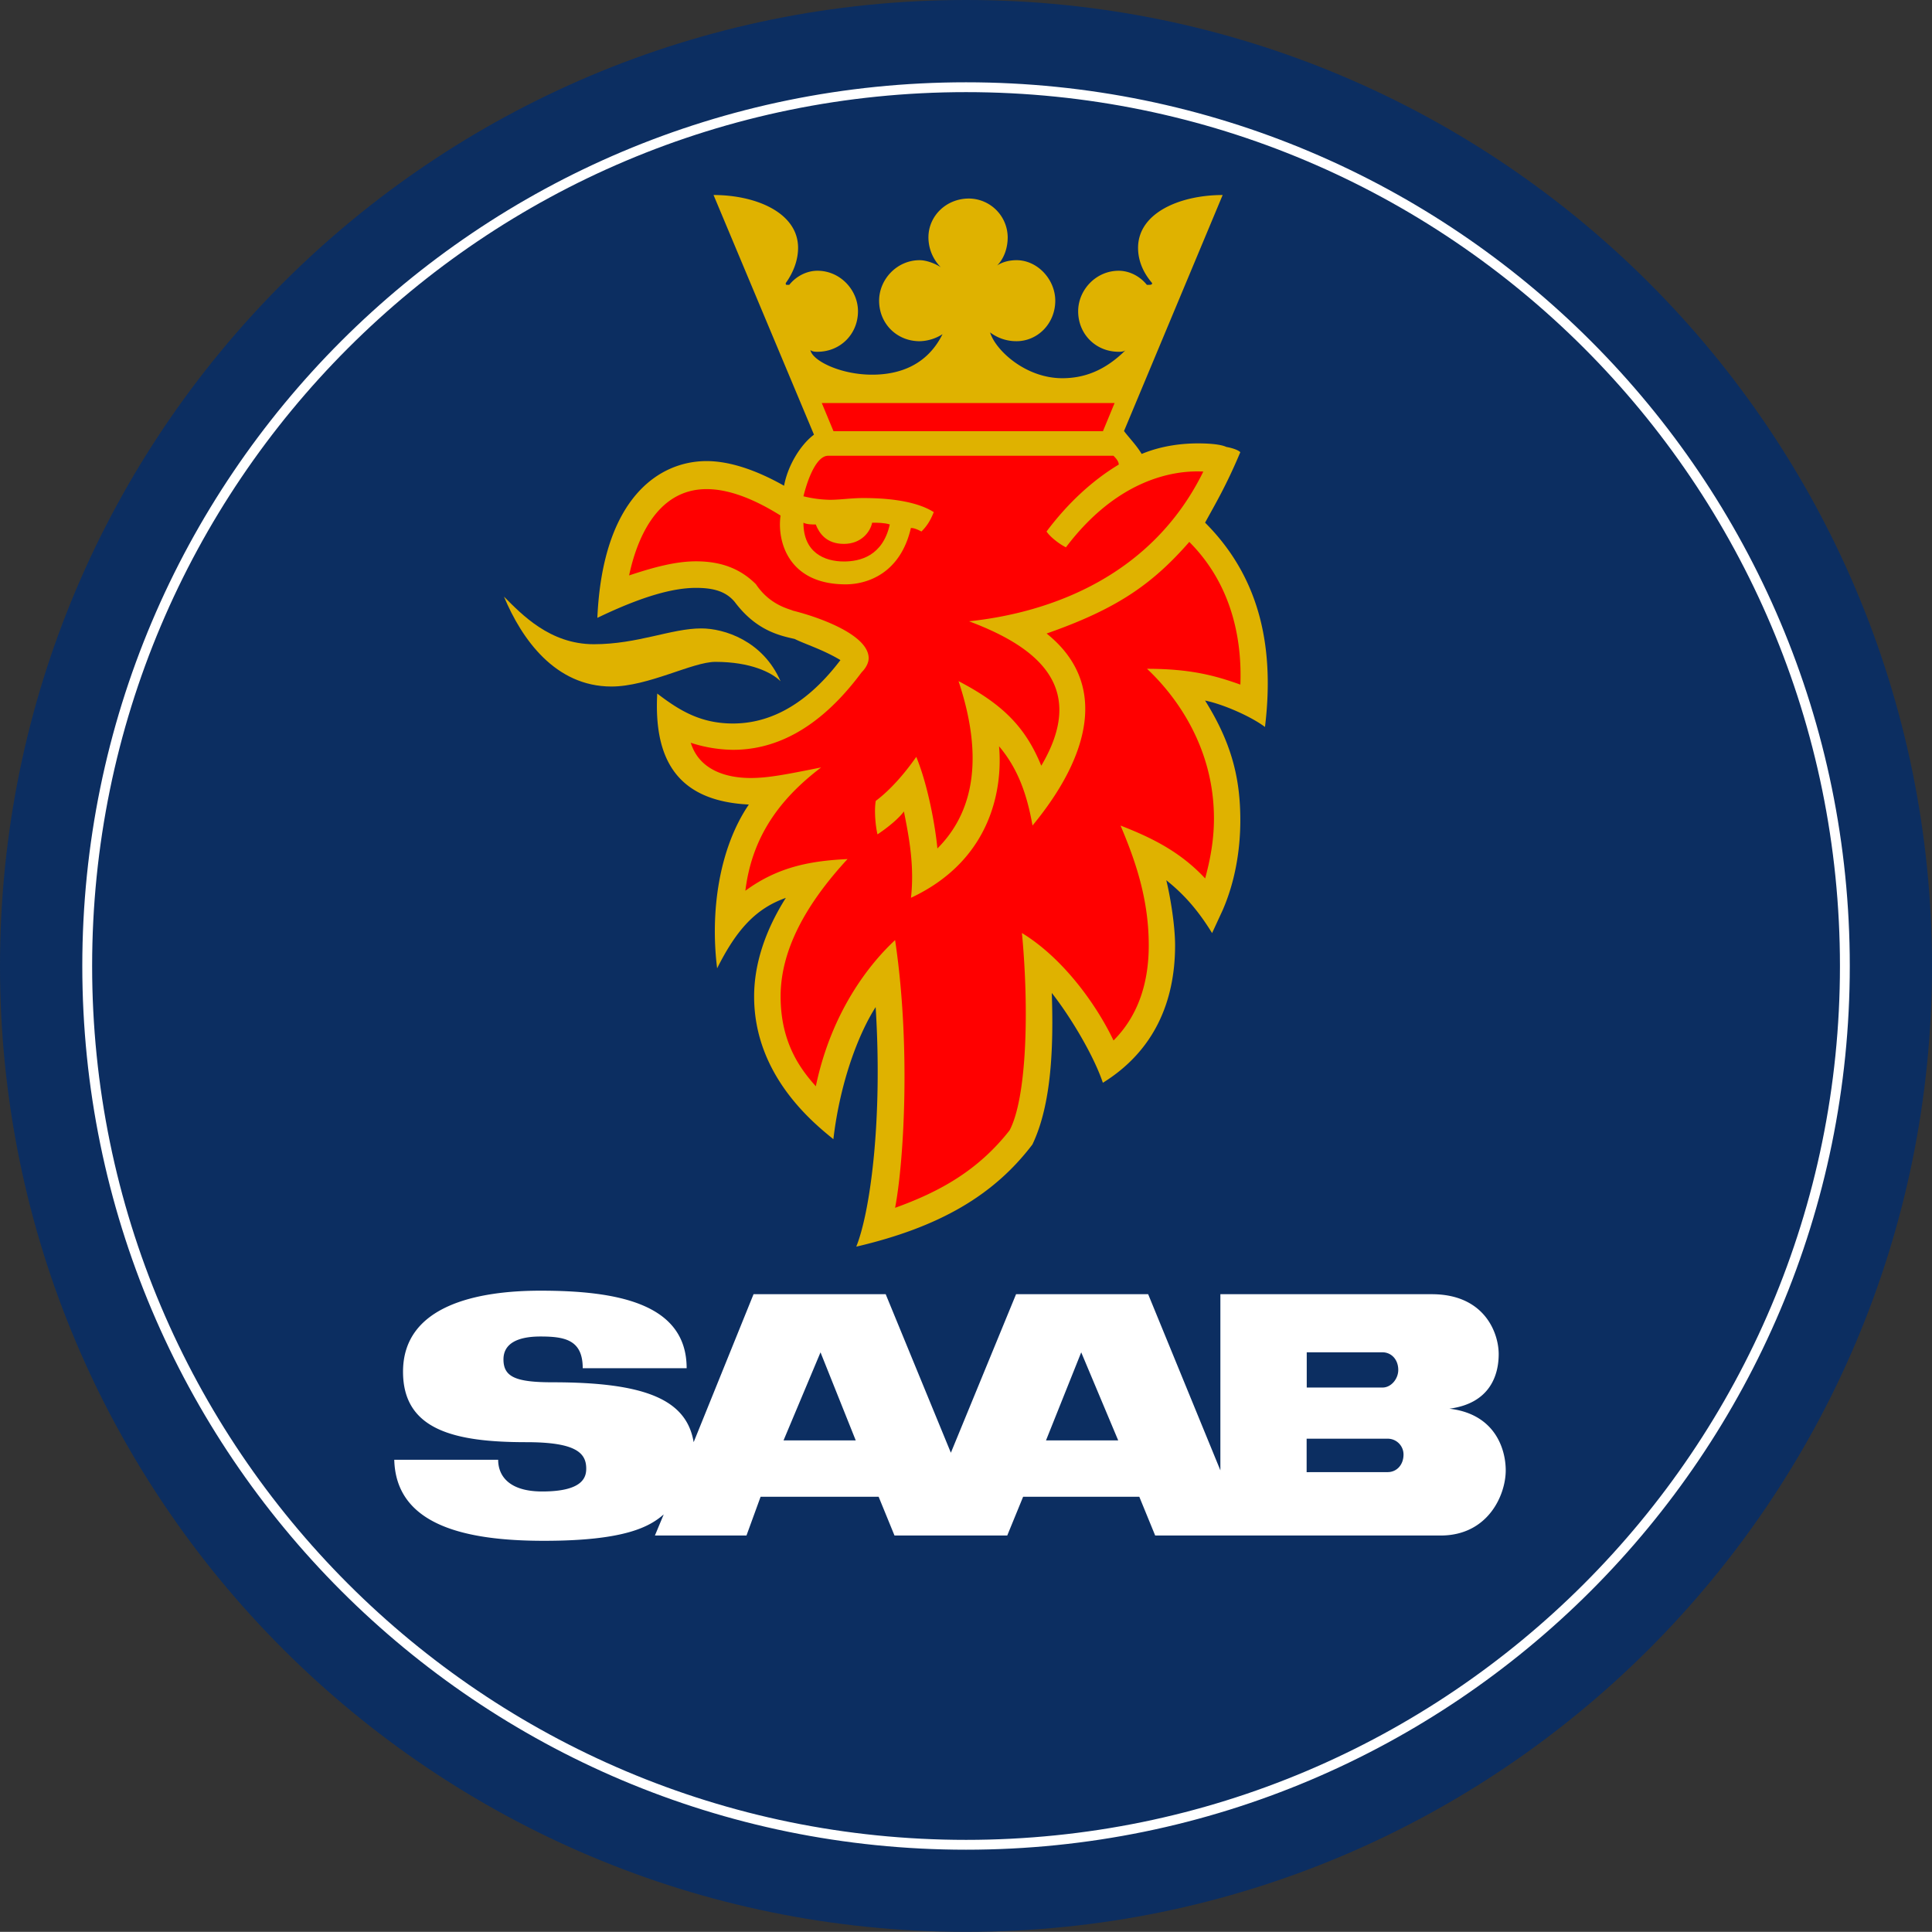
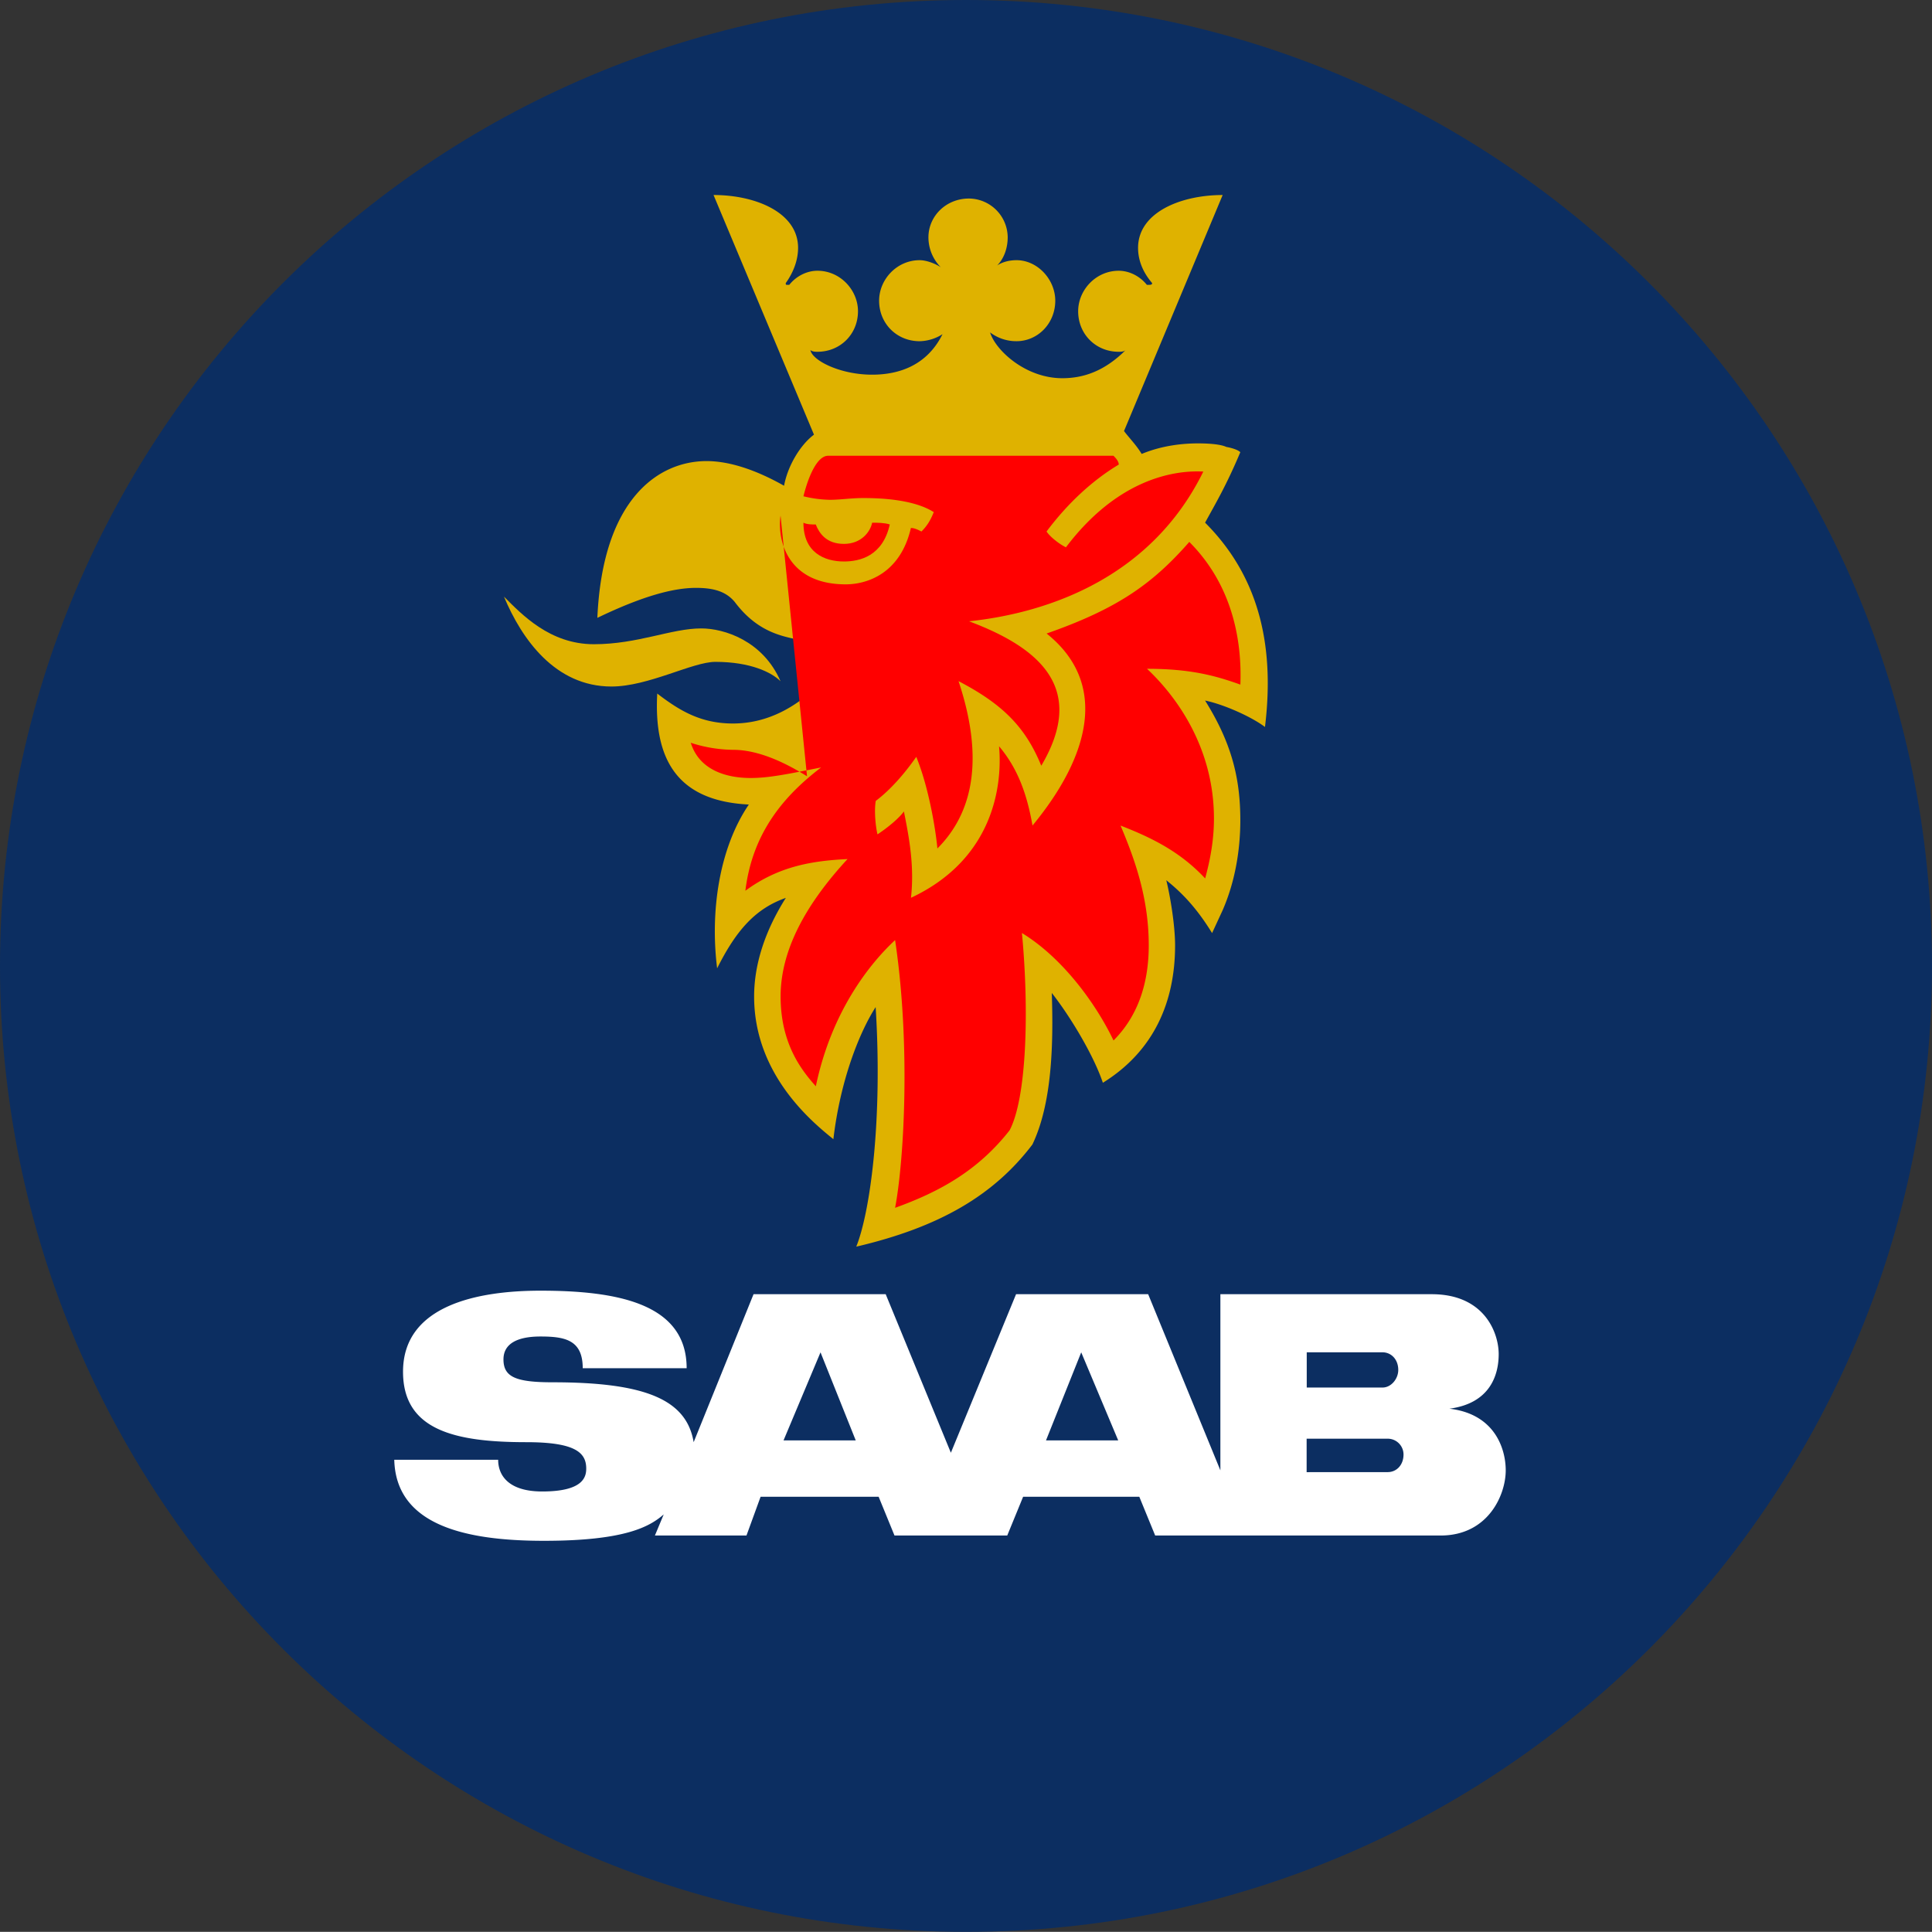
<svg xmlns="http://www.w3.org/2000/svg" id="Layer_1" data-name="Layer 1" viewBox="0 0 2078.29 2078.14">
  <rect x="0" y="0" width="2078.29" height="2078.14" fill="#333333" stroke="none" />
  <title>saab</title>
  <path d="M2078.29,1039.14c0,573.86-465.21,1039-1039.14,1039S0,1613,0,1039.14,465.26,0,1039.15,0,2078.29,465.21,2078.29,1039.14Z" transform="translate(0 0)" fill="#0c2e61" fill-rule="evenodd" />
-   <path d="M1984.56,1039.14c0,522-423.35,945.33-945.37,945.33S93.82,1561.14,93.82,1039.14,517.07,93.82,1039.19,93.82,1984.56,517,1984.56,1039.14Z" transform="translate(0 0)" fill="none" stroke="#fff" stroke-miterlimit="33.89" stroke-width="10.58" />
  <path d="M542.15,641.86c19,45.47,55,96.64,115.59,96.64,39.79,0,87.17-26.52,111.8-26.52,37.88,0,60.63,11.37,70.1,20.84C820.69,689.24,779,676,754.37,676c-32.21,0-68.22,17-115.58,17s-77.68-32.22-96.64-51.17Z" transform="translate(0 0)" fill="#dfb200" fill-rule="evenodd" />
  <path d="M875.64,467.53c-15.15,11.38-28.42,34.11-32.2,55C813.13,505.43,784.7,496,760.07,496c-51.17,0-111.8,39.8-117.48,168.64C693.74,640,726,632.39,748.69,632.39c18.95,0,32.21,3.79,41.69,15.15,22.73,30.32,47.36,36,64.43,39.79,11.36,5.68,30.31,11.36,49.26,22.74C862.4,765,820.7,778.28,788.48,778.28c-34.09,0-56.83-13.27-81.47-32.22-3.79,70.11,20.83,115.6,98.53,119.39-32.2,47.36-41.69,115.58-34.11,176.2,20.84-41.67,41.68-64.42,73.9-75.78-22.74,36-34.11,72-34.11,106.11,0,85.26,64.42,136.44,85.26,153.48,7.58-64.42,28.42-115.59,45.48-142.11,7.57,121.27-5.69,219.8-20.85,257.7,89.07-20.84,147.81-55,189.48-109.92,20.84-43.57,22.75-106.09,20.84-163,20.84,26.55,45.47,68.22,54.94,96.63,55-34.09,77.69-87.14,77.69-147.79,0-22.73-5.68-55-9.47-70.1,19,15.15,34.12,32.21,49.27,56.85l11.38-24.63c13.24-30.32,19-64.42,19-96.64,0-45.47-9.47-83.37-37.9-128.85,19,3.78,49.27,17,64.42,28.41,11.37-92.85-9.47-164.84-64.42-219.79,11.37-20.83,22.75-39.78,37.9-75.8-3.8-3.79-15.15-5.68-15.15-5.68-3.8-1.89-13.27-3.79-30.33-3.79-15.17,0-37.89,1.9-60.64,11.36-5.68-9.46-13.27-17.05-19-24.63l106.12-253.9c-45.47,0-91,18.94-91,56.84,0,11.38,3.78,24.63,15.15,37.9,0,1.89-1.89,1.89-3.8,1.89h-1.88c-7.6-9.47-19-15.16-30.32-15.16-24.64,0-43.59,20.84-43.59,43.58,0,24.63,19,43.58,43.59,43.58,1.88,0,5.68,0,7.57-1.9-22.75,22.74-45.47,30.33-68.22,30.33-39.79,0-72-30.33-77.69-49.27a46.62,46.62,0,0,0,28.42,9.46c22.75,0,41.7-18.95,41.7-43.57,0-22.74-19-43.58-41.7-43.58-7.57,0-15.15,1.89-20.82,5.68,7.55-7.58,11.35-18.95,11.35-30.31a42.06,42.06,0,0,0-41.67-41.69c-24.64,0-43.59,18.95-43.59,41.69A45.63,45.63,0,0,0,1012,287.46c-5.68-3.78-15.16-7.57-22.74-7.57-24.63,0-43.58,20.84-43.58,43.58,0,24.63,19,43.58,43.58,43.58a47.43,47.43,0,0,0,24.64-7.58c-17,34.1-47.38,43.58-75.8,43.58-34.12,0-64.43-15.16-66.32-26.54,1.89,1.9,5.68,1.9,7.57,1.9,24.63,0,43.6-19,43.6-43.58,0-22.74-19-43.58-43.6-43.58-11.36,0-22.73,5.68-30.31,15.16h-1.89c-1.89,0-1.89,0-1.89-1.89,9.47-13.26,13.25-26.52,13.25-37.9,0-37.9-45.47-56.84-90.94-56.84l108,257.7Z" transform="translate(0 0)" fill="#dfb200" fill-rule="evenodd" />
  <path d="M938.17,562.28c5.68,0,13.27,0,19,1.89C949.54,598.28,924.9,604,907.84,604c-20.84,0-43.57-9.46-43.57-41.68,3.78,1.89,9.46,1.89,13.25,1.89,3.79,9.48,11.38,20.86,30.31,20.86s28.44-13.27,30.34-22.75Z" transform="translate(0 0)" fill="red" fill-rule="evenodd" />
-   <path d="M839.65,554.7c-3.79,26.53,7.57,73.89,70.1,73.89,22.74,0,58.74-11.36,70.12-60.63,3.78,0,7.57,1.89,11.36,3.79,5.68-5.68,9.47-11.38,13.25-20.85-20.83-13.25-54.94-15.14-75.79-15.14-13.26,0-24.63,1.89-36,1.89a128.46,128.46,0,0,1-28.42-3.79c5.68-22.73,15.15-43.58,26.52-43.58h307c1.89,1.9,5.69,5.7,5.69,9.47-28.44,17.06-55,41.7-77.69,72,3.78,5.68,13.27,13.27,20.85,17,53-70.11,111.78-83.38,147.79-81.47-54.94,111.8-163,151.59-252,161.06,75.8,28.41,127,72,77.68,155.37-17-41.68-41.67-66.31-89-91,32.2,96.64,7.57,149.69-22.74,180-1.89-20.85-9.47-66.32-22.72-98.54-13.27,19-28.43,36-43.59,47.38-1.9,11.36,0,28.42,1.89,36,11.36-7.57,22.74-17,28.42-24.63,5.68,28.42,11.37,58.74,7.59,92.85,89.06-41.68,98.53-121.28,94.73-163,20.84,24.63,30.32,53.06,36,85.27,62.54-75.8,81.49-153.49,15.17-206.55,75.8-26.52,113.7-53.06,153.49-98.53,45.47,45.47,56.84,104.21,54.94,153.48-26.53-9.46-53.08-17-100.42-17,30.3,28.42,72,83.38,72,161.07,0,22.72-3.8,43.58-9.47,64.42-26.52-28.43-56.84-43.59-91-56.84,15.18,36,30.33,77.68,30.33,128.85,0,43.58-13.25,77.7-37.9,102.32-19-39.79-54.94-89-98.52-115.59,7.57,79.58,5.68,176.22-13.27,212.23-34.12,43.56-75.79,66.31-123.17,83.37,9.47-49.28,17-174.3,0-288-26.53,24.64-68.22,75.78-85.27,157.27-15.14-17-37.89-45.47-37.89-96.64,0-49.27,26.52-98.53,72-147.8-37.89,1.89-73.9,7.57-109.9,34.09,7.57-62.52,41.68-102.31,81.48-132.64-37.9,7.59-56.85,11.36-75.8,11.36-24.63,0-55-7.57-64.42-37.89a151.78,151.78,0,0,0,45.47,7.57c39.81,0,89.06-17,138.32-83.37,5.68-5.68,7.58-11.37,7.58-15.16,0-24.63-51.15-43.58-81.48-51.17-3.79-1.89-24.61-5.68-39.79-28.43-17-17-37.9-24.63-64.42-24.63-20.84,0-43.58,5.68-72,15.17,7.58-36,28.42-92.85,83.37-92.85q34.13,0,79.6,28.46Z" transform="translate(0 0)" fill="red" fill-rule="evenodd" />
+   <path d="M839.65,554.7c-3.79,26.53,7.57,73.89,70.1,73.89,22.74,0,58.74-11.36,70.12-60.63,3.78,0,7.57,1.89,11.36,3.79,5.68-5.68,9.47-11.38,13.25-20.85-20.83-13.25-54.94-15.14-75.79-15.14-13.26,0-24.63,1.89-36,1.89a128.46,128.46,0,0,1-28.42-3.79c5.68-22.73,15.15-43.58,26.52-43.58h307c1.89,1.9,5.69,5.7,5.69,9.47-28.44,17.06-55,41.7-77.69,72,3.78,5.68,13.27,13.27,20.85,17,53-70.11,111.78-83.38,147.79-81.47-54.94,111.8-163,151.59-252,161.06,75.8,28.41,127,72,77.68,155.37-17-41.68-41.67-66.31-89-91,32.2,96.64,7.57,149.69-22.74,180-1.89-20.85-9.47-66.32-22.72-98.54-13.27,19-28.43,36-43.59,47.38-1.9,11.36,0,28.42,1.89,36,11.36-7.57,22.74-17,28.42-24.63,5.68,28.42,11.37,58.74,7.59,92.85,89.06-41.68,98.53-121.28,94.73-163,20.84,24.63,30.32,53.06,36,85.27,62.54-75.8,81.49-153.49,15.17-206.55,75.8-26.52,113.7-53.06,153.49-98.53,45.47,45.47,56.84,104.21,54.94,153.48-26.53-9.46-53.08-17-100.42-17,30.3,28.42,72,83.38,72,161.07,0,22.72-3.8,43.58-9.47,64.42-26.52-28.43-56.84-43.59-91-56.84,15.18,36,30.33,77.68,30.33,128.85,0,43.58-13.25,77.7-37.9,102.32-19-39.79-54.94-89-98.52-115.59,7.57,79.58,5.68,176.22-13.27,212.23-34.12,43.56-75.79,66.31-123.17,83.37,9.47-49.28,17-174.3,0-288-26.53,24.64-68.22,75.78-85.27,157.27-15.14-17-37.89-45.47-37.89-96.64,0-49.27,26.52-98.53,72-147.8-37.89,1.89-73.9,7.57-109.9,34.09,7.57-62.52,41.68-102.31,81.48-132.64-37.9,7.59-56.85,11.36-75.8,11.36-24.63,0-55-7.57-64.42-37.89a151.78,151.78,0,0,0,45.47,7.57q34.13,0,79.6,28.46Z" transform="translate(0 0)" fill="red" fill-rule="evenodd" />
  <path d="M738.64,1471.8H626.85c0-30.33-18.94-34.1-45.48-34.1-24.63,0-39.78,7.57-39.78,24.62,0,18.94,13.26,24.64,53,24.64,100.42,0,144,19,151.59,64.42L810.6,1392.2H952.76l70.11,170.55L1093,1392.2h142.1l77.69,189.5V1392.2h227.38c56.84,0,72,41.7,72,64.45s-9.47,53-53.05,58.71c49.25,5.7,60.62,43.59,60.62,66.34,0,26.52-19,70.09-70.09,70.09h-307l-17.07-41.67h-125l-17.07,41.67H962.23l-17.05-41.67h-127L803,1651.79h-98.5l9.48-22.72c-15.15,13.24-41.69,28.41-128.86,28.41-85.26,0-159.16-17.06-161-87.17H535.88c0,17,11.37,34.1,47.37,34.1,43.58,0,47.37-15.15,47.37-24.61,0-17-11.37-28.42-64.42-28.42-77.69,0-132.65-13.27-132.65-75.8,0-72,81.49-87.17,147.81-87.17C662.85,1388.43,738.64,1401.71,738.64,1471.8Zm464.24,77.69-39.79-94.75-37.9,94.75Zm-282.34,0-37.9-94.75-39.79,94.75Zm583.6-75.79c0-11.37-7.57-19-17-19h-81.46v37.9h81.46C1496.57,1492.65,1504.14,1483.17,1504.14,1473.7Zm-11.35,109.88c9.46,0,17-7.57,17-18.95a17,17,0,0,0-16.94-17h-87.28v36Z" transform="translate(0 0)" fill="#fff" fill-rule="evenodd" />
-   <path d="M1186.49,463.84H896.59L884,433.53h315l-12.54,30.31Z" transform="translate(0 0)" fill="red" fill-rule="evenodd" />
</svg>